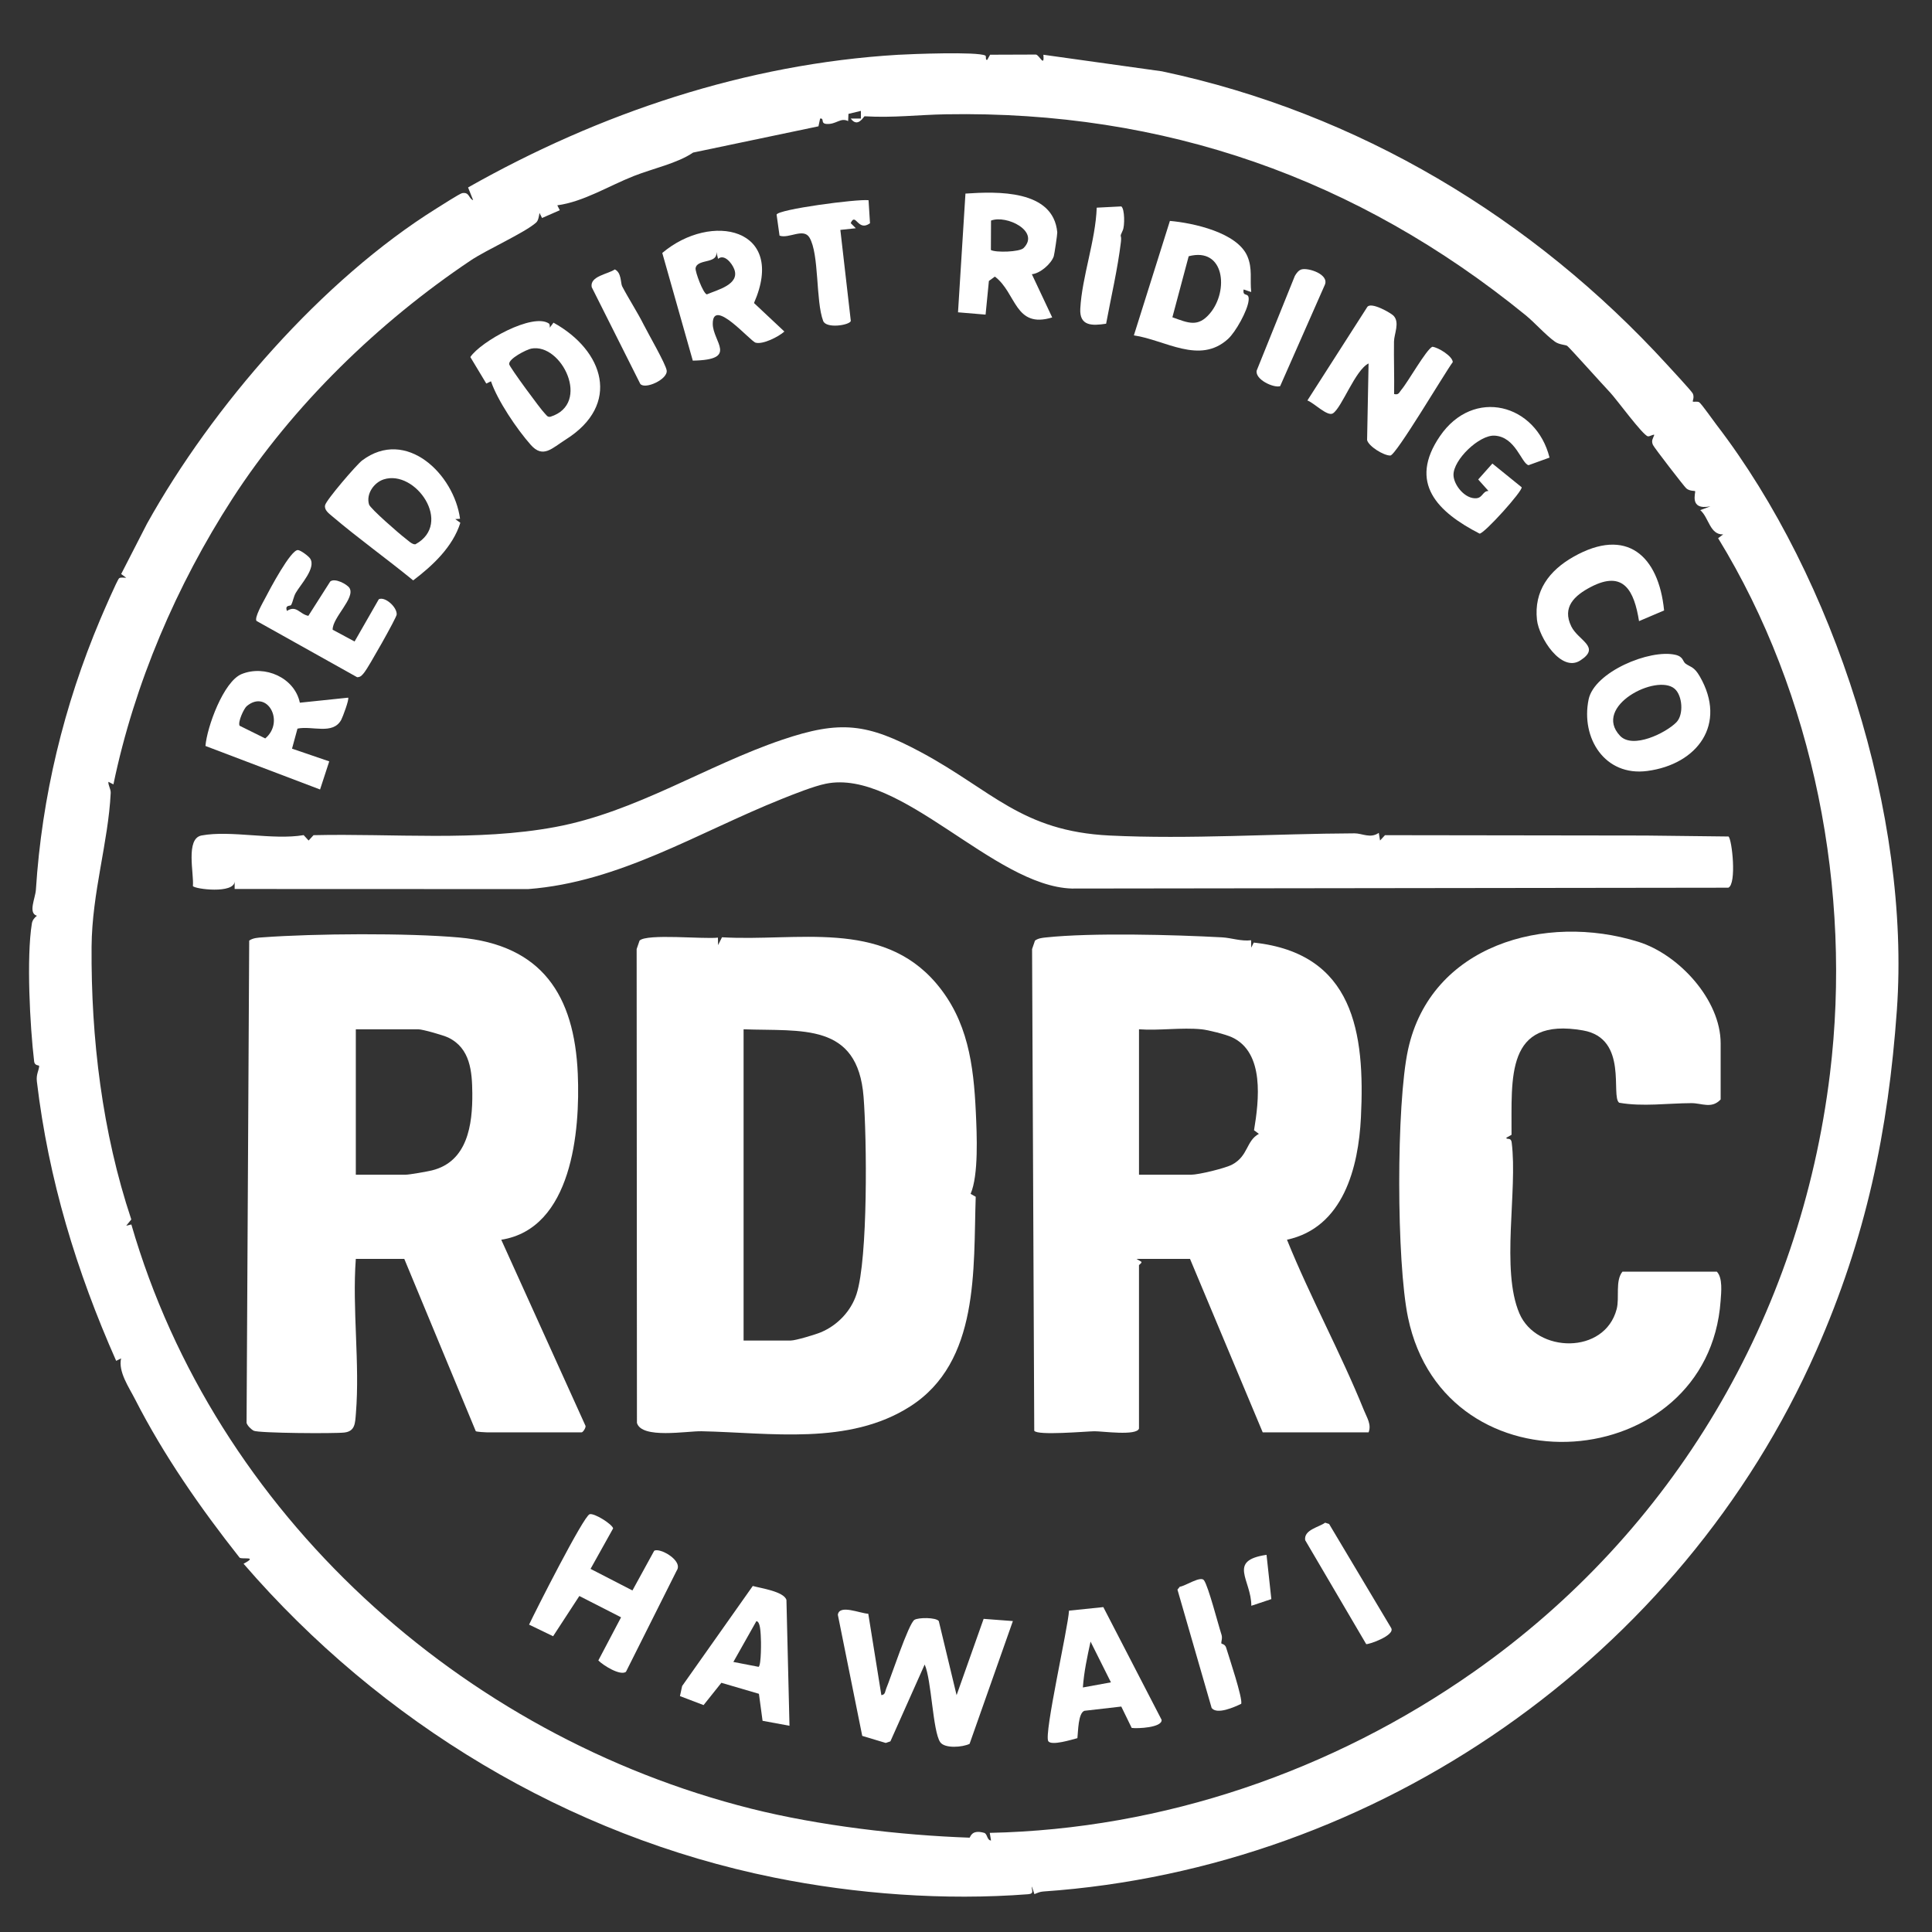
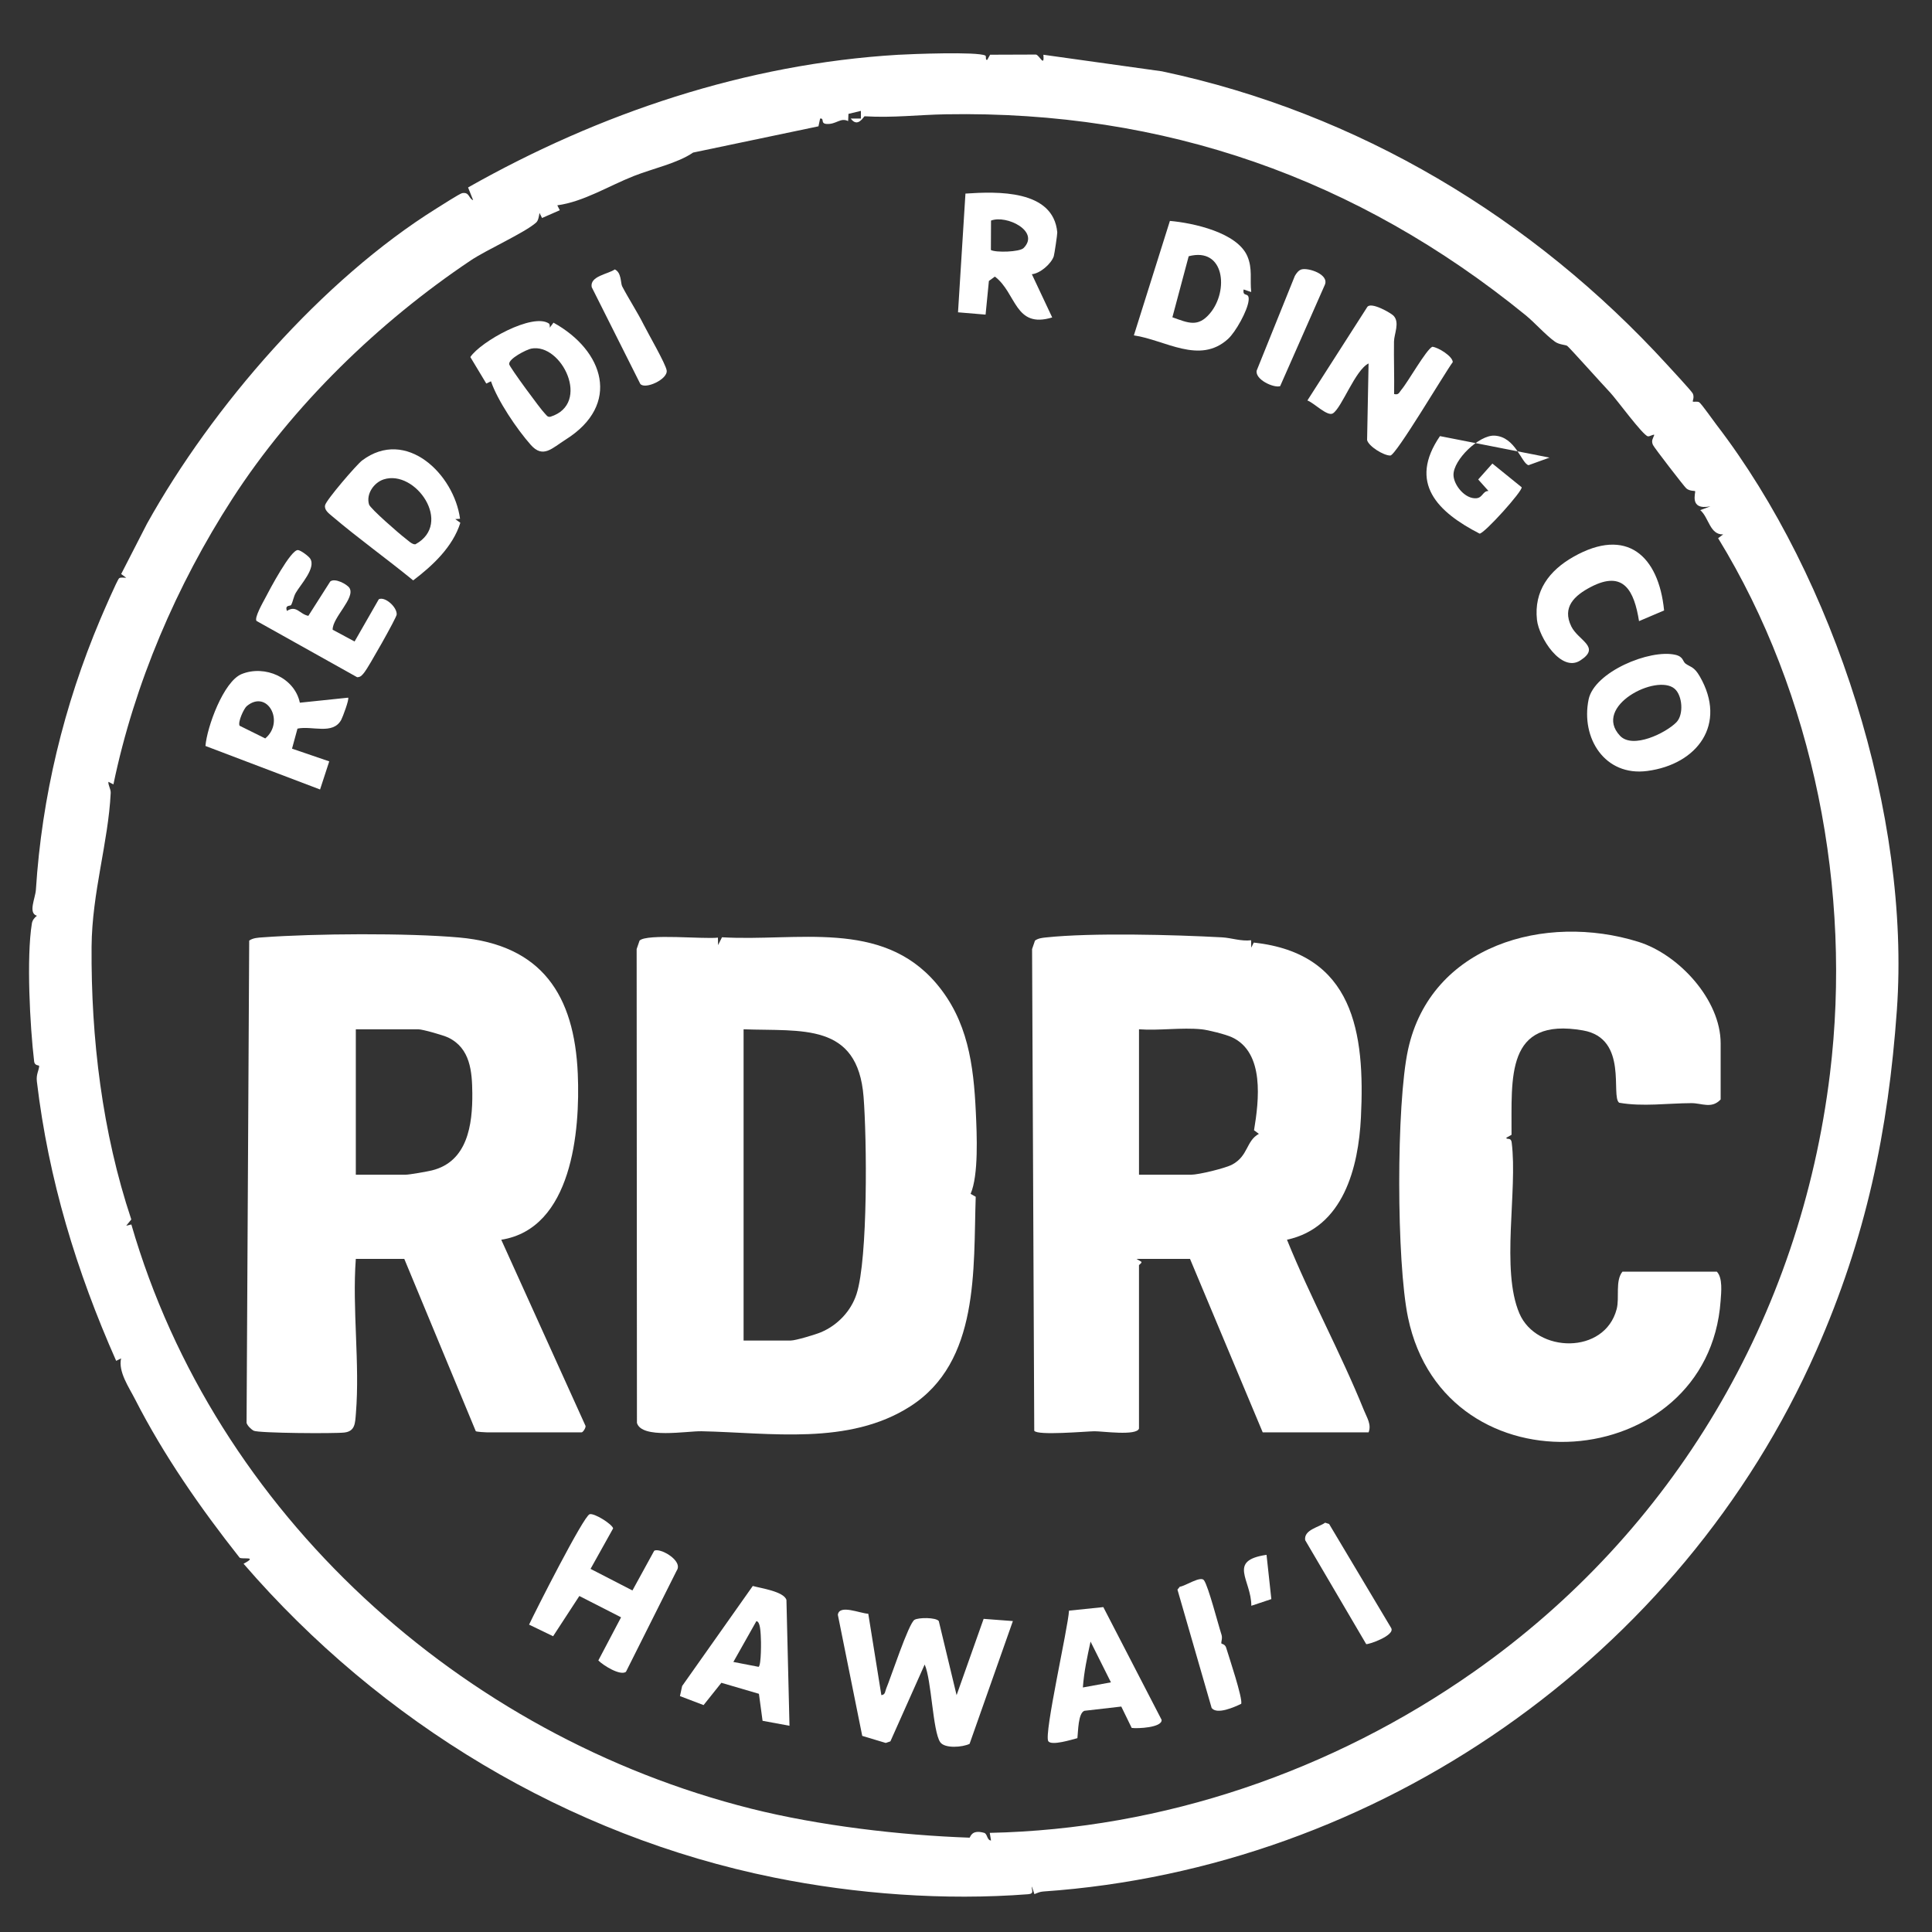
<svg xmlns="http://www.w3.org/2000/svg" version="1.2" preserveAspectRatio="xMidYMid meet" height="1350" viewBox="0 0 1012.5 1012.5" zoomAndPan="magnify" width="1350">
  <rect x="0" y="0" width="1012.5" height="1012.5" fill="#333333" stroke="none" />
  <g id="f5c53332da">
    <path d="M 516.367 29.113 C 517.094 29.488 516.172 31.602 517.359 31.395 L 518.891 28.676 L 542.867 28.59 C 544.703 28.77 547.449 35.684 546.793 28.688 L 608.953 37.379 C 711.637 59.086 803.355 114.168 873.691 191.109 C 875.812 193.426 886.367 204.801 887.09 206.156 C 888.113 208.07 886.934 210.324 887.117 210.434 C 887.691 210.773 889.719 210.156 890.598 210.891 C 892.004 212.051 897.758 220.266 899.613 222.68 C 961.324 303.086 1001.344 427.402 994.086 529.371 C 989.59 592.633 978.004 648.57 951.848 707.855 C 881.012 868.379 721.812 979.176 546.738 991.273 C 544.941 991.402 543.68 992.008 542.105 992.664 L 540.77 988.645 C 540.492 990.496 542.293 992.43 538.824 992.703 C 495.129 996.074 448.625 992.648 405.707 983.969 C 297.59 962.125 199.508 902.73 127.641 819.508 C 135.539 815.297 126.988 817.379 125.574 816.328 C 105.145 790.461 85.805 762.73 70.785 733.312 C 67.543 726.953 61.906 718.938 63.453 711.883 L 60.883 713.176 C 40.035 666.121 25.43 618.137 19.324 566.781 C 18.871 562.996 20.375 561.074 20.535 558.715 C 20.582 558.031 18.191 558.785 17.891 556.234 C 15.703 537.934 13.797 501.781 16.703 483.965 C 16.988 482.227 18.016 480.973 19.348 479.918 C 14.59 478.539 18.535 470.707 18.812 466.305 C 21.918 417.598 33.449 369.762 52.535 324.602 C 53.766 321.688 61.488 303.762 62.434 303.043 C 63.309 302.387 64.988 302.863 66.137 302.77 L 63.496 300.836 L 77.008 274.496 C 111.238 212.98 168.809 146.625 228.84 109.18 C 231.043 107.801 240.953 101.453 242.195 101.219 C 246.09 100.484 245.566 104.137 247.957 104.902 L 245.301 98.242 C 314.25 59.238 390.973 33.484 470.586 28.715 C 477.16 28.324 512.156 26.953 516.371 29.113 Z M 451.168 62.129 L 451.168 58.113 C 451.168 58.113 444.652 59.676 444.652 59.676 L 444.477 63.457 C 440.395 61.422 438.254 65.367 433.062 64.945 C 429.852 64.688 432.195 61.844 429.797 62.129 L 428.926 66.199 L 363.234 79.957 C 355.008 85.586 342.242 88.277 332.207 92.227 C 319.109 97.375 305.832 105.738 292.066 107.594 L 293.367 110.172 L 284.07 114.242 L 282.742 111.598 C 282.465 113.133 282.156 115.566 281.02 116.59 C 275.117 121.918 255.129 130.832 246.746 136.441 C 198.59 168.691 153.355 212.48 121.734 261.438 C 92.559 306.598 70.406 358.277 59.441 411.07 L 56.789 409.719 C 56.711 411.77 58.117 413.512 58.016 415.582 C 56.75 441.438 48.199 467.871 47.996 496.109 C 47.641 544.184 53.602 593.551 68.805 639.078 L 66.148 642.367 L 68.836 641.715 C 112.738 793.258 241.773 909.715 393.676 947.875 C 429.082 956.766 471.832 961.805 508.098 963.066 C 508.551 963.082 508.863 958.562 515.758 960.535 C 517.527 961.043 517.156 964.395 519.359 964.562 L 518.703 960.547 C 609.695 958.629 698.418 928.086 772.473 876.082 C 876.883 802.754 943.527 690.199 959.035 562.621 C 970.656 467.059 950.715 364.113 900.406 282.043 L 903.07 280.062 C 896.023 280.328 895.602 271.246 891.051 267.34 L 896.387 265.352 C 884.867 267.602 888.891 257.867 888.336 257.391 C 888.039 257.137 885.527 257.469 883.746 255.953 C 882.652 255.023 866.82 234.492 866.254 233.168 C 865.25 230.812 866.25 229.934 866.973 227.91 C 866.484 227.473 864.574 228.84 863.617 228.664 C 860.957 228.184 847.07 209.105 843.777 205.645 C 839.695 201.352 822.691 182.312 821.344 181.277 C 820.543 180.664 817.188 180.715 814.883 179.055 C 809.938 175.504 804.355 169.113 799.426 165.098 C 711.293 93.414 610.266 57.914 495.793 59.895 C 480.848 60.152 468.32 61.832 453.102 60.938 C 452.672 60.91 449.59 67.27 445.844 62.133 L 451.168 62.121 Z M 451.168 62.129" style="stroke:none;fill-rule:nonzero;fill:#ffffff;fill-opacity:1;" />
-     <path d="M 482.742 394.25 C 519.82 414.133 535.25 435.59 581.473 437.871 C 623.098 439.926 668.203 436.891 709.883 436.73 C 713.863 436.711 718.199 439.57 722.574 436.477 L 723.242 440.496 L 725.828 437.691 L 862.359 437.879 L 905.84 438.383 C 907.691 439.727 910.242 463.27 905.762 465.215 L 561.688 465.656 C 520.727 464.367 471.984 402.703 432.785 410.723 C 426.371 412.035 416.086 416.16 409.746 418.695 C 365.613 436.336 324.633 462.324 276.773 465.945 L 122.969 465.891 L 122.969 461.879 C 122.828 468.562 102.098 465.973 101.086 464.359 C 101.754 458.016 97.082 439.449 105.621 437.848 C 120.961 434.969 142.965 440.426 159.137 437.66 L 161.738 440.496 L 164.309 437.691 C 205.934 436.715 249.996 441.059 291.031 433.406 C 333.242 425.535 370.133 401.184 409.797 387.727 C 440.504 377.305 454.52 379.109 482.742 394.25 Z M 482.742 394.25" style="stroke:none;fill-rule:nonzero;fill:#ffffff;fill-opacity:1;" />
    <path d="M 455.039 845.734 L 461.891 888.363 C 464.047 888.168 463.848 886.281 464.434 884.91 C 466.863 879.188 476.145 850.793 479.238 848.906 C 481.363 847.613 490.5 847.566 491.992 849.559 L 501.32 888.379 L 515.488 848.391 L 530.816 849.547 L 508.129 913.891 C 504.484 915.695 495.094 916.473 492.727 913.004 C 488.805 907.258 488.203 880.297 484.59 872.324 L 466.629 912.59 L 464.199 913.426 L 451.871 909.723 L 439.09 846.27 C 439.816 840.641 450.645 845.523 455.039 845.715 Z M 455.039 845.734" style="stroke:none;fill-rule:nonzero;fill:#ffffff;fill-opacity:1;" />
    <path d="M 730.258 165.406 C 733.734 168.992 730.602 174.926 730.547 179.055 C 730.426 188.203 730.754 197.379 730.613 206.512 C 733.105 207.102 733.203 205.668 734.395 204.289 C 737.82 200.316 747.438 183.145 750.641 181.723 C 753.82 182.055 761.285 186.727 761.348 189.773 C 757.191 195.332 731.578 238.676 728.633 238.73 C 725.172 238.797 717.332 233.949 716.453 230.652 L 717.223 190.477 C 710.203 193.922 703.234 213.648 698.527 216.641 C 695.66 218.457 688.449 210.984 685.16 209.879 L 716.496 160.961 C 718.344 157.883 728.945 164.055 730.258 165.41 Z M 730.258 165.406" style="stroke:none;fill-rule:nonzero;fill:#ffffff;fill-opacity:1;" />
    <path d="M 328.027 876.172 C 324.961 878.328 316.082 872.758 313.57 870.188 L 325.48 847.582 L 303.621 836.414 L 289.863 857.5 L 277.27 851.418 C 280.566 844.387 305.844 794.504 309.004 793.559 C 311.457 792.824 320.902 798.828 321.324 800.98 L 309.488 822.199 L 331.441 833.512 L 342.82 812.746 C 345.469 810.816 358.312 817.824 354.605 823.16 L 328.031 876.172 Z M 328.027 876.172" style="stroke:none;fill-rule:nonzero;fill:#ffffff;fill-opacity:1;" />
-     <path d="M 812.062 239.816 L 801.062 243.789 C 797.301 242.84 794.289 228.855 783.211 228.305 C 775.207 227.898 761.637 240.918 761.727 248.906 C 761.785 254.129 767.785 261.684 773.793 261.105 C 777.043 260.793 777.066 257.297 780.062 257.297 L 774.68 251.281 L 782.113 242.93 L 797.461 255.363 C 797.949 257.355 778.129 279.43 775.418 279.664 C 753.434 268.367 737.828 253.117 754.645 228.551 C 772.203 202.898 805.02 211.605 812.062 239.816 Z M 812.062 239.816" style="stroke:none;fill-rule:nonzero;fill:#ffffff;fill-opacity:1;" />
-     <path d="M 455.18 104.922 L 455.938 116.988 C 449.543 121.719 448.441 110.949 445.832 116.934 L 448.5 119.613 L 440.402 120.484 L 445.883 168.199 C 445.352 170.402 432.973 172.406 431.383 168.164 C 427.426 157.605 429.395 133.238 424.227 124.52 C 421.117 119.27 413.402 125.238 408.531 123.492 L 406.988 112.477 C 407.656 109.703 449.301 104.199 455.184 104.926 Z M 455.18 104.922" style="stroke:none;fill-rule:nonzero;fill:#ffffff;fill-opacity:1;" />
+     <path d="M 812.062 239.816 L 801.062 243.789 C 797.301 242.84 794.289 228.855 783.211 228.305 C 775.207 227.898 761.637 240.918 761.727 248.906 C 761.785 254.129 767.785 261.684 773.793 261.105 C 777.043 260.793 777.066 257.297 780.062 257.297 L 774.68 251.281 L 782.113 242.93 L 797.461 255.363 C 797.949 257.355 778.129 279.43 775.418 279.664 C 753.434 268.367 737.828 253.117 754.645 228.551 Z M 812.062 239.816" style="stroke:none;fill-rule:nonzero;fill:#ffffff;fill-opacity:1;" />
    <path d="M 640.113 861.336 C 640.168 861.504 642.004 861.594 642.578 863.469 C 644.051 868.328 651.312 889.906 650.488 892.918 C 647.07 894.551 637.773 898.793 634.98 895.078 L 617.066 833.07 L 618.301 831.547 C 621.098 831.273 629.215 825.684 630.98 828.176 C 633.316 831.496 638.34 851.117 640.141 856.656 C 640.801 858.703 639.824 860.402 640.113 861.34 Z M 640.113 861.336" style="stroke:none;fill-rule:nonzero;fill:#ffffff;fill-opacity:1;" />
    <path d="M 715.965 861.605 L 684.004 807.156 C 683.184 801.699 691.23 800.383 694.449 797.996 L 696.539 798.66 L 729.09 853.219 C 731.246 857.188 716.633 862.102 715.965 861.602 Z M 715.965 861.605" style="stroke:none;fill-rule:nonzero;fill:#ffffff;fill-opacity:1;" />
    <path d="M 682.094 141.188 C 685.676 140.188 696.781 143.805 694.27 149.348 L 670.883 202.375 C 667.516 203.453 657.547 198.863 658.613 194.148 L 678.59 144.594 C 679.398 143.223 680.512 141.633 682.102 141.191 Z M 682.094 141.188" style="stroke:none;fill-rule:nonzero;fill:#ffffff;fill-opacity:1;" />
    <path d="M 326.039 150.016 C 329.352 156.398 334.164 163.785 337.371 170.215 C 339.707 174.895 348.879 190.711 349.383 194.137 C 350.078 198.797 337.992 204.301 335.543 201.172 L 310.094 150.477 C 308.977 144.668 318.75 143.66 322.191 141.191 C 325.762 142.82 325.191 148.391 326.039 150.02 Z M 326.039 150.016" style="stroke:none;fill-rule:nonzero;fill:#ffffff;fill-opacity:1;" />
-     <path d="M 588.453 120.617 C 586.328 125.164 587.977 122.262 587.434 126.816 C 585.754 140.852 582.27 155.699 579.68 169.648 C 572.293 170.793 565.656 170.914 566.145 161.785 C 567.047 145 574.152 126.086 574.754 108.836 L 587.629 108.172 C 589.492 109.469 589.441 118.5 588.445 120.617 Z M 588.453 120.617" style="stroke:none;fill-rule:nonzero;fill:#ffffff;fill-opacity:1;" />
    <path d="M 663.75 814.84 L 666.27 838.039 L 655.777 841.539 C 655.816 827.965 643.047 817.875 663.742 814.84 Z M 663.75 814.84" style="stroke:none;fill-rule:nonzero;fill:#ffffff;fill-opacity:1;" />
    <path d="M 376.238 491.383 L 376.324 495.293 L 378.375 491.195 C 417.586 493.52 461.898 481.582 490.633 515.336 C 507.195 534.797 510.242 557.98 511.398 582.805 C 511.945 594.551 512.914 615.855 508.664 625.664 L 511.344 627.188 C 510.055 665.207 513.457 713.73 477.004 737.051 C 444.762 757.68 403.73 750.82 367.609 750.07 C 359.988 749.914 336.25 754.242 333.801 745.691 L 333.645 497.375 L 335.176 492.938 C 338.949 489.16 369.105 492.285 376.227 491.379 Z M 389.684 702.531 L 414.422 702.531 C 416.938 702.531 427.262 699.43 430.164 698.219 C 438.891 694.57 445.984 687.133 448.887 678.168 C 454.957 659.406 454.281 596.395 452.57 574.801 C 449.48 535.742 420.297 540.535 389.691 539.422 L 389.691 702.523 Z M 389.684 702.531" style="stroke:none;fill-rule:nonzero;fill:#ffffff;fill-opacity:1;" />
    <path d="M 186.469 659.75 C 184.527 685.961 188.652 714.555 186.52 740.688 C 186.105 745.75 186.172 750.043 180.531 750.738 C 175.383 751.371 135.402 751.086 132.969 749.797 C 131.594 749.07 129.645 747.168 129.219 745.68 L 130.598 492.918 C 132.684 491.512 135.184 491.406 137.617 491.234 C 164.996 489.223 213.484 488.898 240.598 491.312 C 284.07 495.184 301.016 521.605 302.797 562.719 C 304.098 592.789 299.773 643.855 262.691 649.711 L 306.875 747.305 C 306.996 748.426 305.473 750.66 304.797 750.66 L 255.332 750.66 C 254.199 750.66 249.883 750.375 249.348 750.059 L 211.875 659.75 Z M 186.469 615.625 L 212.539 615.625 C 214.551 615.625 223.805 613.996 226.328 613.375 C 245.047 608.793 247.668 589.379 247.523 572.934 C 247.422 561.473 246.457 549.363 234.938 543.762 C 232.434 542.547 221.488 539.422 219.23 539.422 L 186.473 539.422 L 186.473 615.625 Z M 186.469 615.625" style="stroke:none;fill-rule:nonzero;fill:#ffffff;fill-opacity:1;" />
    <path d="M 596.914 748.652 C 595.68 752.633 577.621 750.02 573.512 750.074 C 569.059 750.137 543.562 752.441 542.016 749.797 L 540.879 497.379 L 542.406 492.941 C 544.074 491.715 546.086 491.504 548.086 491.289 C 572.164 488.715 615.391 489.867 640.414 491.234 C 645.402 491.504 650.363 493.406 655.668 492.758 L 655.738 496.633 L 657.059 493.973 C 709.461 499.645 715.422 541.125 713.219 585.633 C 711.926 611.785 704.008 643.344 674.465 649.699 C 686.695 679.938 702.574 708.852 714.789 739.055 C 716.379 742.98 718.848 746.582 717.234 750.66 L 661.75 750.66 L 623.648 659.742 L 595.57 659.742 L 598.117 661.227 C 598.664 661.797 596.906 662.805 596.906 663.086 L 596.906 748.652 Z M 629.668 539.422 C 619.305 538.375 607.449 540.191 596.914 539.422 L 596.914 615.625 L 624.32 615.625 C 628.102 615.625 642.09 612.277 645.75 610.316 C 654.277 605.734 652.965 597.926 659.742 594.215 L 657.195 592.344 C 659.781 576.832 662.852 551.52 645.562 543.574 C 642.246 542.051 633.207 539.777 629.668 539.414 Z M 629.668 539.422" style="stroke:none;fill-rule:nonzero;fill:#ffffff;fill-opacity:1;" />
    <path d="M 901.738 576.188 C 897 581.258 891.898 578.102 886.426 578.121 C 873.727 578.168 860.906 580.082 848.559 577.91 C 843.934 574.598 853.594 544.219 829.617 540.016 C 788.816 532.871 792.309 564.898 792.145 594.715 L 789.422 596.242 C 789.465 597.574 791.84 595.691 792.234 598.82 C 795.41 624.066 786.449 665.457 796.277 688.344 C 805.223 709.172 840.996 710.059 847.254 686.02 C 848.816 680 846.379 671.285 850.27 666.434 L 899.734 666.434 C 902.895 669.691 902.047 677.211 901.715 681.789 C 895.168 772.984 757.465 784.133 737.91 690.547 C 731.801 661.293 731.699 578.656 737.91 550.074 C 749.82 495.316 809.758 478.324 858.664 493.594 C 879.73 500.168 901.738 523.887 901.738 546.777 L 901.738 576.191 Z M 901.738 576.188" style="stroke:none;fill-rule:nonzero;fill:#ffffff;fill-opacity:1;" />
    <path d="M 540.758 143.703 L 551.426 166.363 C 531.707 172.383 532.773 153.551 521.383 144.957 L 518.25 147.238 L 516.512 164.883 L 502.066 163.672 L 505.961 101.453 C 522.43 100.344 552.035 99.242 554.082 121.785 C 554.16 122.66 552.566 133.367 552.242 134.324 C 550.898 138.273 545.074 143.336 540.758 143.711 Z M 536.43 129.992 C 545.195 121.195 527.445 112.473 519.363 115.598 L 519.297 131.016 C 521.797 132.449 534.328 132.102 536.43 129.988 Z M 536.43 129.992" style="stroke:none;fill-rule:nonzero;fill:#ffffff;fill-opacity:1;" />
    <path d="M 152.562 317.074 C 152.219 317.742 149.129 316.859 150.383 320.164 C 155.363 316.918 157 321.875 161.598 322.746 L 173.07 304.738 C 175.531 302.715 181.977 306.254 183.148 308.141 C 186.375 313.328 174.191 323.633 174.328 330.008 L 185.824 336.191 L 198.508 314.059 C 201.652 312.434 208.121 318.074 207.891 322.059 C 207.789 323.781 193.09 349.715 191.09 352.191 C 190 353.539 189.176 354.918 187.172 354.91 L 134.426 325.406 C 133.195 323.699 137.816 315.707 138.984 313.457 C 141.168 309.23 152.41 287.945 156.164 288.273 C 157.648 288.406 161.637 291.387 162.52 292.695 C 165.82 297.566 157.516 306.328 154.98 310.738 C 153.832 312.746 153.613 315.047 152.566 317.082 Z M 152.562 317.074" style="stroke:none;fill-rule:nonzero;fill:#ffffff;fill-opacity:1;" />
    <path d="M 157.133 368.266 L 182.449 365.625 C 183.156 366.305 179.609 375.828 178.809 377.281 C 174.402 385.254 163.605 380.227 155.902 381.844 L 153.039 392.348 L 172.547 399.012 L 167.734 413.746 L 107.672 390.938 C 108.457 381.066 117.137 357.109 126.652 353.25 C 138.797 348.332 154.367 355.109 157.137 368.262 Z M 129.348 370.02 C 127.809 371.297 124.555 378.352 125.551 380.32 L 139.008 386.988 C 149.387 378.285 140.152 361.102 129.348 370.023 Z M 129.348 370.02" style="stroke:none;fill-rule:nonzero;fill:#ffffff;fill-opacity:1;" />
    <path d="M 241.105 271.867 L 238.609 272.047 L 241.25 273.98 C 237.258 286.656 226.742 296.426 216.539 304.164 C 202.664 292.816 187.785 282.176 174.148 270.602 C 172.27 269.008 169.859 267.301 170.367 264.785 C 170.91 262.074 186.918 243.445 189.805 241.289 C 212.906 223.996 237.992 248.57 241.094 271.867 Z M 212.43 282.156 C 213.773 283.164 216.086 285.504 217.695 285.246 C 237.617 274.418 217.723 245.891 201.098 251.23 C 195.988 252.875 191.723 258.871 193.41 264.398 C 194.066 266.551 209.504 279.965 212.43 282.156 Z M 212.43 282.156" style="stroke:none;fill-rule:nonzero;fill:#ffffff;fill-opacity:1;" />
    <path d="M 655.727 153.039 L 651.734 151.707 C 651.066 156.227 654.891 152.496 654.355 157.523 C 653.781 162.871 647.543 174.02 643.566 177.641 C 628.609 191.223 610.672 178.152 594.227 175.762 L 613.109 115.773 C 625.262 116.832 648.41 121.836 653.723 134.324 C 656.48 140.809 654.977 146.461 655.723 153.031 Z M 614.41 166.277 C 622.703 169.215 627.801 171.738 634.137 164.188 C 644.066 152.352 641.766 129.324 622.953 134.293 L 614.414 166.273 Z M 614.41 166.277" style="stroke:none;fill-rule:nonzero;fill:#ffffff;fill-opacity:1;" />
    <path d="M 593.082 905.543 L 587.629 894.352 L 568.34 896.57 C 564.977 897.676 565.035 907.602 564.633 910.91 C 561.645 911.703 551.035 915.008 549.375 912.504 C 546.984 908.91 559.738 853.164 560.238 844.09 L 578.215 842.23 L 608.762 901.305 C 609.152 905.395 596.141 905.984 593.082 905.551 Z M 582.203 881.668 L 571.52 860.301 C 569.758 868.477 568.102 876.004 567.5 884.348 L 582.195 881.668 Z M 582.203 881.668" style="stroke:none;fill-rule:nonzero;fill:#ffffff;fill-opacity:1;" />
    <path d="M 872.102 319.918 L 858.965 325.512 C 856.434 309.742 851.004 298.582 833.703 307.609 C 825.059 312.117 818.555 318.211 823.457 328.262 C 827.117 335.766 839.23 339.039 828.133 346.156 C 818.168 352.547 806.488 334.109 805.477 324.848 C 803.828 309.723 811.836 299.039 824.582 291.809 C 852.504 275.961 869.258 291.25 872.102 319.922 Z M 872.102 319.918" style="stroke:none;fill-rule:nonzero;fill:#ffffff;fill-opacity:1;" />
    <path d="M 883.332 347.777 C 886.055 349.75 887.789 349.266 890.809 354.492 C 905.262 379.531 889.582 400.559 863.297 404.039 C 840.988 406.996 828.398 386.746 832.531 366.594 C 835.488 352.141 864.617 340.027 878.07 343.176 C 882.285 344.164 881.812 346.668 883.336 347.777 Z M 878.543 378.527 C 882.488 374.516 881.73 364.516 877.637 360.969 C 868.219 352.824 834.402 370.117 849 385.598 C 855.711 392.719 873.059 384.102 878.543 378.527 Z M 878.543 378.527" style="stroke:none;fill-rule:nonzero;fill:#ffffff;fill-opacity:1;" />
-     <path d="M 363.07 188.996 L 347.078 132.57 C 372.754 110.859 412.402 119.477 395.145 158.805 L 411.07 173.746 C 408.023 176.477 399.871 180.637 395.996 179.586 C 393.137 178.809 373.477 155.543 373.535 169.727 C 373.578 179.195 387.172 188.582 363.07 188.996 Z M 376.324 135.66 L 374.992 130.32 C 377.996 139.031 365.551 135.027 364.535 140.512 C 364.215 142.242 368.473 153.832 370.434 154.277 C 375.789 151.941 387.938 149.117 384.766 141 C 383.523 137.82 379.539 132.949 376.324 135.652 Z M 376.324 135.66" style="stroke:none;fill-rule:nonzero;fill:#ffffff;fill-opacity:1;" />
    <path d="M 413.75 904.418 L 399.633 901.816 L 397.734 887.672 L 378.047 881.898 L 368.723 893.586 L 356.344 888.871 L 357.488 883.586 L 394.508 831.156 C 398.758 832.355 410.812 834.023 412.148 838.492 L 413.746 904.418 Z M 397.574 873.547 C 399.004 872.543 398.922 859.633 398.68 856.988 C 398.531 855.34 398.457 849.75 396.387 849.605 L 384.336 870.977 L 397.574 873.539 Z M 397.574 873.547" style="stroke:none;fill-rule:nonzero;fill:#ffffff;fill-opacity:1;" />
    <path d="M 287.68 169.547 C 288.137 169.859 288.191 171.09 288.094 171.746 L 290.062 169.098 C 316.539 183.734 325.617 211.996 296.504 230.332 C 289.25 234.902 284.609 240.43 278.16 233.145 C 270.809 224.848 260.68 209.805 257.312 199.828 L 254.844 201.004 L 246.488 187.117 C 251.965 178.934 279.211 163.777 287.68 169.555 Z M 278.383 182.703 C 275.98 183.172 266.387 187.984 266.852 190.898 C 267.098 192.465 283.535 214.797 285.402 216.555 C 286.324 217.43 286.848 218.777 288.492 218.387 C 310.023 211.629 294.309 179.586 278.383 182.703 Z M 278.383 182.703" style="stroke:none;fill-rule:nonzero;fill:#ffffff;fill-opacity:1;" />
  </g>
</svg>